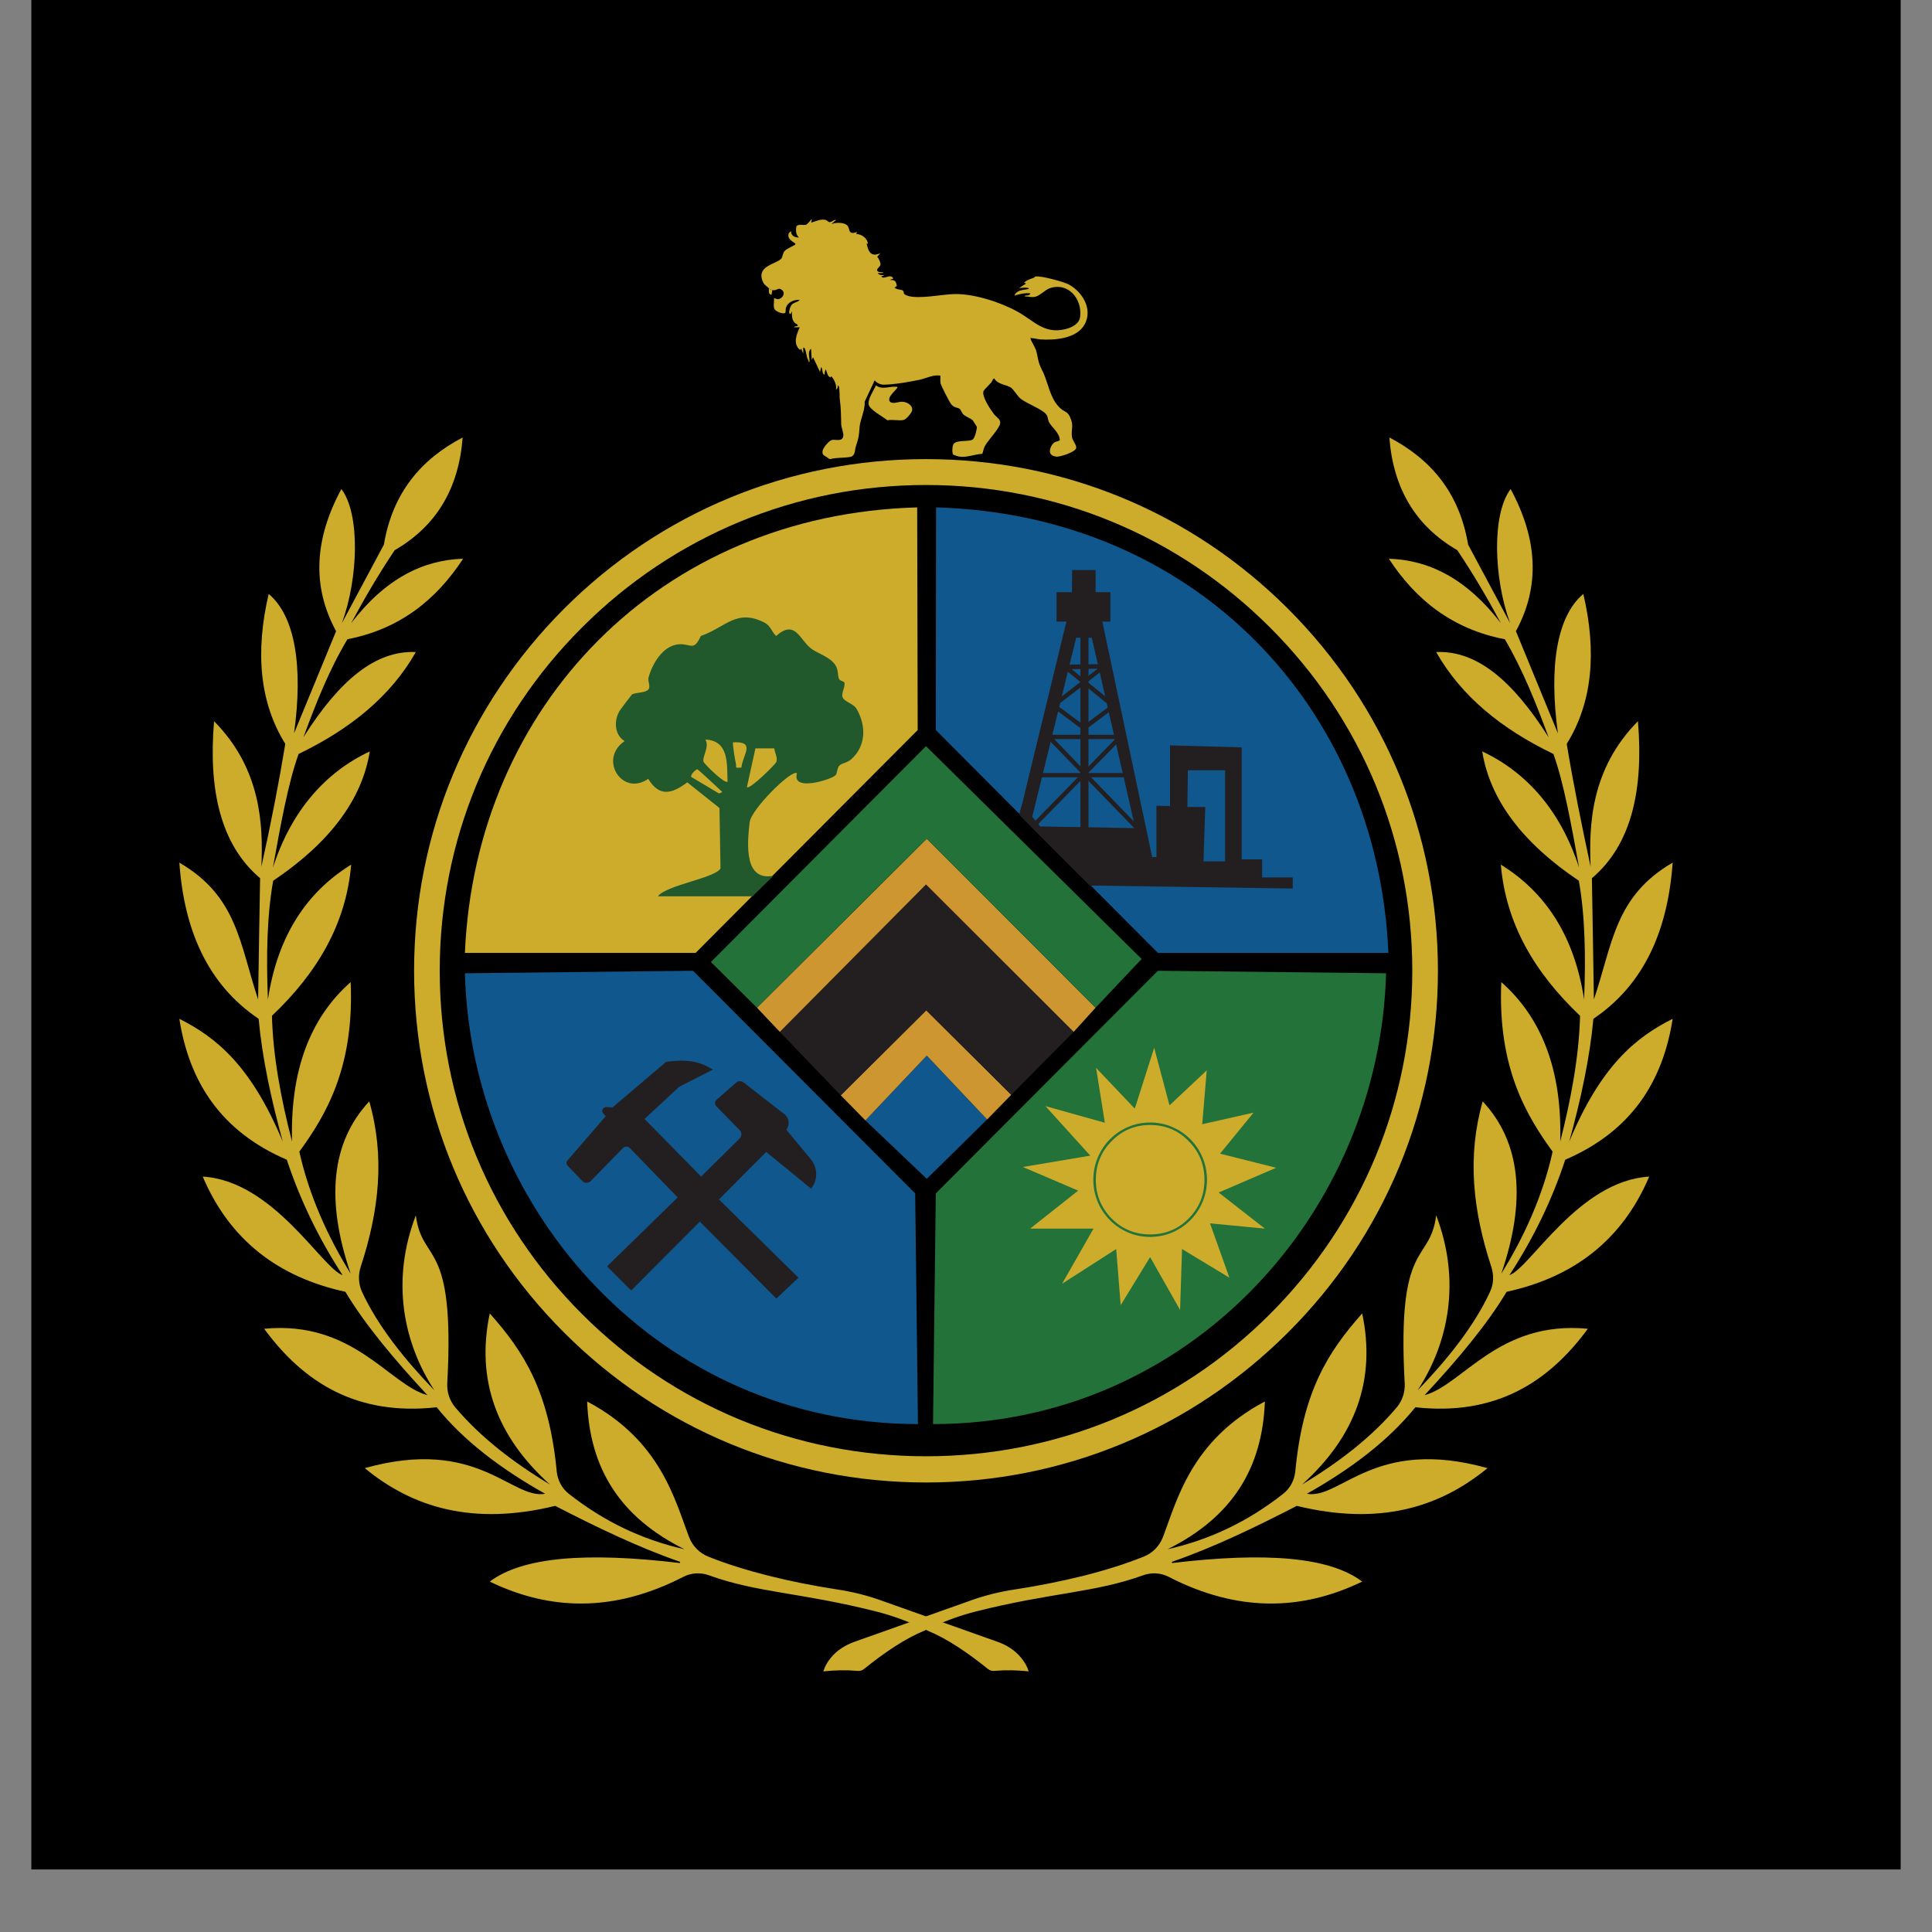
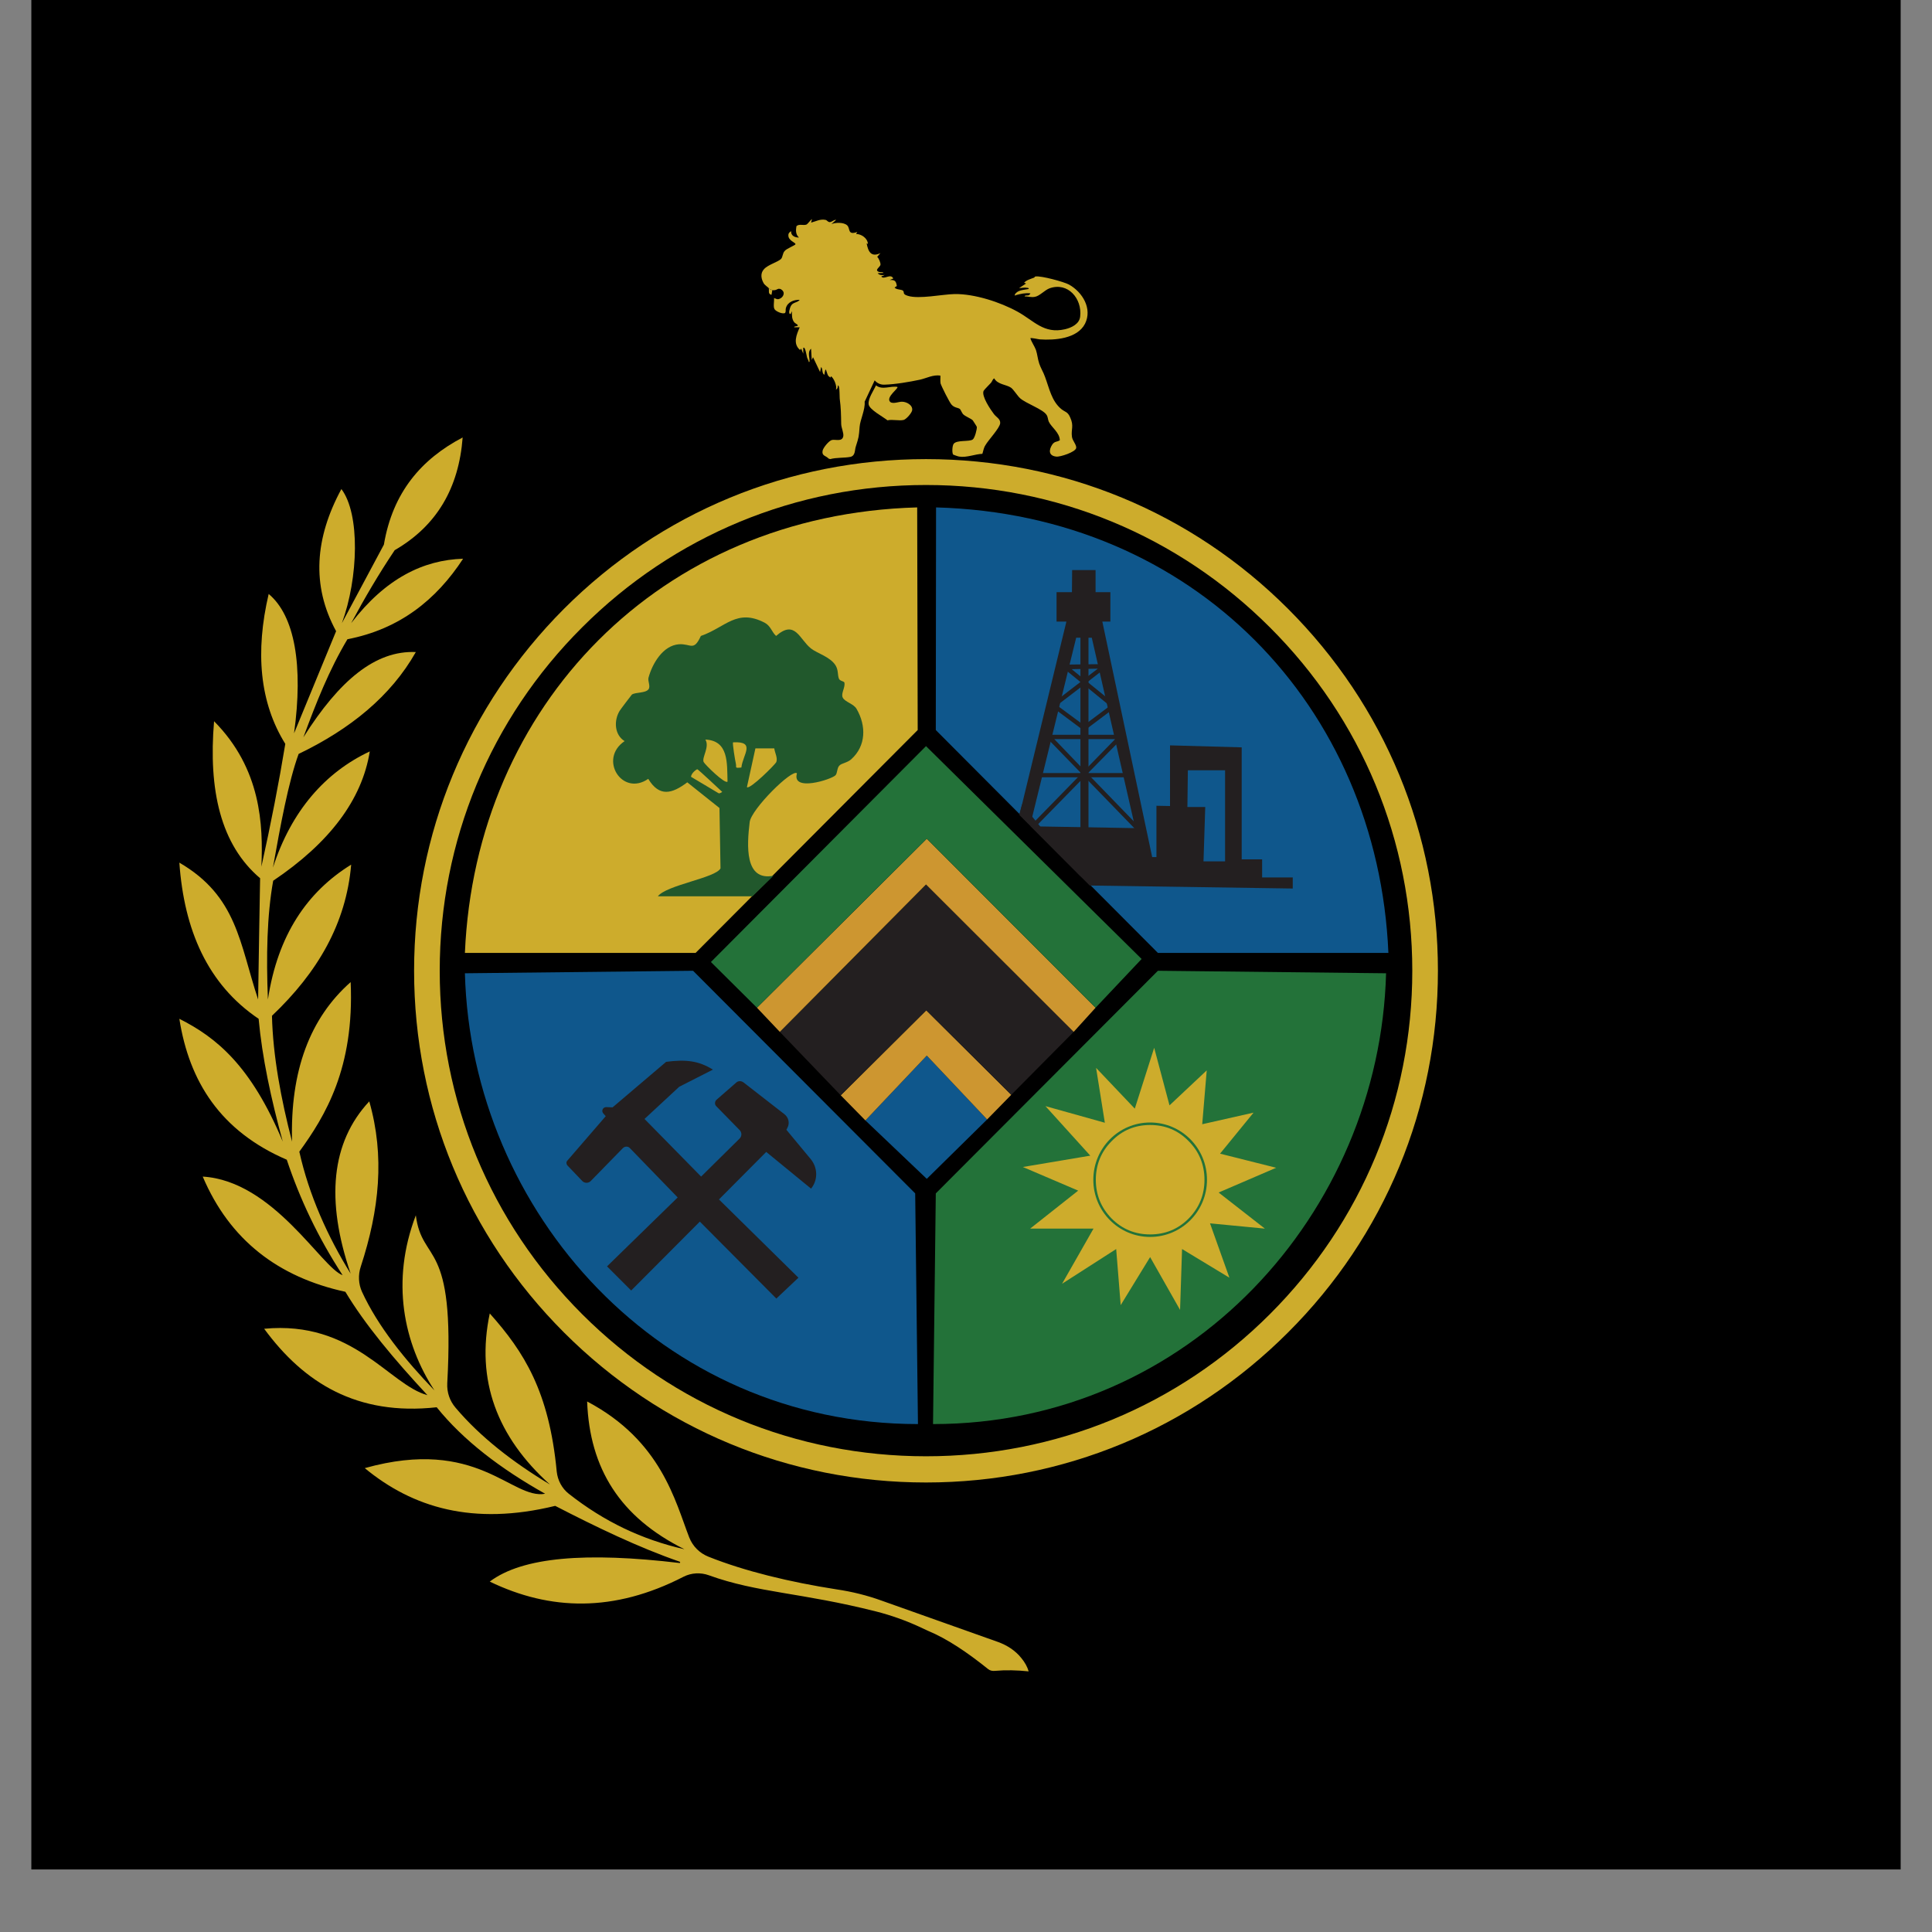
<svg xmlns="http://www.w3.org/2000/svg" width="40" zoomAndPan="magnify" viewBox="0 0 30 30" height="40" preserveAspectRatio="xMidYMid meet" version="1.0">
  <rect x="0" y="0" width="30" height="30" fill="#808080" stroke="none" />
  <defs>
    <clipPath id="ddf8b24bf1">
      <path d="M 0.484 0 L 29.516 0 L 29.516 29.031 L 0.484 29.031 Z M 0.484 0 " clip-rule="nonzero" />
    </clipPath>
    <clipPath id="aa65338b44">
      <path d="M 16 9 L 17 9 L 17 13 L 16 13 Z M 16 9 " clip-rule="nonzero" />
    </clipPath>
    <clipPath id="d995727423">
      <path d="M 14.219 7.574 L 14.215 11.035 L 17.664 14.496 L 21.242 14.496 C 21.078 10.66 18.215 7.684 14.219 7.574 Z M 14.219 7.574 " clip-rule="nonzero" />
    </clipPath>
    <clipPath id="4acd693355">
      <path d="M 15 11 L 18 11 L 18 13 L 15 13 Z M 15 11 " clip-rule="nonzero" />
    </clipPath>
    <clipPath id="c156862f32">
      <path d="M 14.219 7.574 L 14.215 11.035 L 17.664 14.496 L 21.242 14.496 C 21.078 10.66 18.215 7.684 14.219 7.574 Z M 14.219 7.574 " clip-rule="nonzero" />
    </clipPath>
    <clipPath id="72a23be0d9">
      <path d="M 16 12 L 18 12 L 18 13 L 16 13 Z M 16 12 " clip-rule="nonzero" />
    </clipPath>
    <clipPath id="20210ef0ff">
      <path d="M 14.219 7.574 L 14.215 11.035 L 17.664 14.496 L 21.242 14.496 C 21.078 10.66 18.215 7.684 14.219 7.574 Z M 14.219 7.574 " clip-rule="nonzero" />
    </clipPath>
    <clipPath id="54a79ef495">
      <path d="M 16 10 L 18 10 L 18 12 L 16 12 Z M 16 10 " clip-rule="nonzero" />
    </clipPath>
    <clipPath id="638c0e09bf">
      <path d="M 14.219 7.574 L 14.215 11.035 L 17.664 14.496 L 21.242 14.496 C 21.078 10.66 18.215 7.684 14.219 7.574 Z M 14.219 7.574 " clip-rule="nonzero" />
    </clipPath>
    <clipPath id="ea52f45934">
      <path d="M 15 8 L 21 8 L 21 14 L 15 14 Z M 15 8 " clip-rule="nonzero" />
    </clipPath>
    <clipPath id="6ab7361073">
      <path d="M 14.219 7.574 L 14.215 11.035 L 17.664 14.496 L 21.242 14.496 C 21.078 10.66 18.215 7.684 14.219 7.574 Z M 14.219 7.574 " clip-rule="nonzero" />
    </clipPath>
    <clipPath id="f421b4ba15">
      <path d="M 15 12 L 17 12 L 17 14 L 15 14 Z M 15 12 " clip-rule="nonzero" />
    </clipPath>
    <clipPath id="97afa8d5ca">
      <path d="M 14.219 7.574 L 14.215 11.035 L 17.664 14.496 L 21.242 14.496 C 21.078 10.66 18.215 7.684 14.219 7.574 Z M 14.219 7.574 " clip-rule="nonzero" />
    </clipPath>
  </defs>
  <g clip-path="url(#ddf8b24bf1)">
    <path fill="#ffffff" d="M 0.484 0 L 29.516 0 L 29.516 29.031 L 0.484 29.031 Z M 0.484 0 " fill-opacity="1" fill-rule="nonzero" />
    <path fill="#000000" d="M 0.484 0 L 29.516 0 L 29.516 29.031 L 0.484 29.031 Z M 0.484 0 " fill-opacity="1" fill-rule="nonzero" />
  </g>
-   <path fill="#cdac2c" d="M 12.785 25.953 C 12.965 25.934 13.141 25.93 13.309 25.945 C 13.348 25.949 13.387 25.941 13.414 25.918 C 13.734 25.66 14.051 25.445 14.355 25.32 L 14.488 25.258 C 14.703 25.16 14.922 25.082 15.152 25.023 C 16.324 24.727 16.996 24.734 17.75 24.461 C 17.879 24.414 18.023 24.422 18.145 24.484 C 19.223 25.039 20.215 25.012 21.152 24.559 C 20.648 24.176 19.656 24.098 18.207 24.27 C 18.195 24.273 18.191 24.254 18.203 24.25 C 18.848 24.027 19.508 23.707 20.137 23.383 C 21.418 23.695 22.352 23.41 23.098 22.797 C 21.34 22.305 20.816 23.289 20.293 23.195 C 20.98 22.809 21.562 22.367 21.977 21.852 C 23.215 21.988 24.039 21.473 24.656 20.633 C 23.27 20.5 22.715 21.504 22.121 21.664 C 22.641 21.105 23.094 20.562 23.395 20.059 C 24.438 19.832 25.191 19.254 25.609 18.27 C 24.512 18.336 23.762 19.688 23.438 19.801 C 23.82 19.215 24.105 18.617 24.305 18.008 C 25.332 17.566 25.82 16.797 25.973 15.82 C 25.398 16.109 24.859 16.547 24.367 17.727 C 24.551 17.059 24.688 16.414 24.742 15.82 C 25.535 15.285 25.898 14.441 25.973 13.395 C 25.074 13.918 25.043 14.648 24.75 15.52 C 24.738 14.844 24.73 14.203 24.719 13.637 C 25.332 13.117 25.523 12.27 25.434 11.199 C 24.699 11.941 24.672 12.816 24.699 13.457 C 24.555 12.789 24.426 12.148 24.328 11.551 C 24.727 10.91 24.797 10.125 24.586 9.223 C 24.18 9.562 24.047 10.336 24.191 11.387 L 23.539 9.801 C 23.926 9.09 23.867 8.352 23.457 7.594 C 23.164 7.98 23.191 8.973 23.449 9.676 L 22.797 8.457 C 22.66 7.645 22.215 7.129 21.574 6.793 C 21.633 7.574 21.973 8.164 22.629 8.543 C 22.875 8.91 23.098 9.289 23.305 9.676 C 22.77 8.98 22.184 8.695 21.566 8.676 C 21.984 9.316 22.555 9.77 23.367 9.926 C 23.648 10.406 23.848 10.91 24.047 11.449 C 23.484 10.559 22.926 10.098 22.301 10.125 C 22.688 10.809 23.316 11.32 24.121 11.707 C 24.281 12.148 24.402 12.816 24.52 13.473 C 24.234 12.59 23.707 11.992 23.016 11.668 C 23.137 12.422 23.645 13.09 24.516 13.676 C 24.613 14.215 24.625 14.848 24.598 15.52 C 24.445 14.52 23.988 13.848 23.305 13.426 C 23.383 14.34 23.824 15.098 24.535 15.773 C 24.52 16.395 24.395 17.066 24.227 17.727 C 24.258 16.629 23.945 15.809 23.312 15.25 C 23.254 16.586 23.707 17.328 24.109 17.883 C 23.961 18.555 23.668 19.207 23.312 19.777 C 23.703 18.637 23.617 17.738 23.023 17.102 C 22.781 17.953 22.867 18.785 23.156 19.668 C 23.199 19.797 23.195 19.938 23.137 20.059 C 22.891 20.594 22.465 21.121 22.012 21.59 C 22.492 20.855 22.691 19.895 22.301 18.871 C 22.203 19.641 21.688 19.215 21.812 21.48 C 21.82 21.621 21.773 21.754 21.684 21.859 C 21.301 22.312 20.797 22.703 20.219 23.051 C 21.043 22.309 21.371 21.43 21.152 20.395 C 20.621 20.992 20.23 21.605 20.113 22.852 C 20.098 22.988 20.031 23.113 19.926 23.195 C 19.375 23.629 18.789 23.906 18.137 24.055 C 18.133 24.055 18.133 24.055 18.133 24.055 C 19.129 23.559 19.602 22.805 19.641 21.762 C 18.488 22.371 18.273 23.312 18.055 23.875 C 18 24.012 17.895 24.117 17.758 24.172 C 17.195 24.398 16.5 24.566 15.766 24.68 C 15.527 24.715 15.293 24.773 15.066 24.855 L 13.262 25.496 C 13.121 25.547 12.992 25.629 12.898 25.746 C 12.844 25.812 12.805 25.883 12.785 25.953 Z M 12.785 25.953 " fill-opacity="1" fill-rule="nonzero" />
  <path fill="#cdac2c" d="M 15.973 25.953 C 15.793 25.934 15.617 25.93 15.449 25.945 C 15.41 25.949 15.371 25.941 15.344 25.918 C 15.023 25.66 14.707 25.445 14.402 25.32 L 14.27 25.258 C 14.055 25.16 13.836 25.082 13.605 25.023 C 12.434 24.727 11.762 24.734 11.008 24.461 C 10.879 24.414 10.734 24.422 10.613 24.484 C 9.535 25.039 8.543 25.012 7.605 24.559 C 8.113 24.176 9.102 24.098 10.551 24.27 C 10.562 24.273 10.566 24.254 10.555 24.25 C 9.91 24.027 9.25 23.707 8.621 23.383 C 7.344 23.695 6.406 23.41 5.664 22.797 C 7.418 22.305 7.941 23.289 8.465 23.195 C 7.777 22.809 7.195 22.367 6.781 21.852 C 5.543 21.988 4.719 21.473 4.102 20.633 C 5.488 20.5 6.043 21.504 6.637 21.664 C 6.117 21.105 5.664 20.562 5.363 20.059 C 4.32 19.832 3.566 19.254 3.148 18.27 C 4.246 18.336 4.996 19.688 5.32 19.801 C 4.938 19.215 4.656 18.617 4.453 18.008 C 3.426 17.566 2.938 16.797 2.785 15.82 C 3.359 16.109 3.898 16.547 4.391 17.727 C 4.207 17.059 4.07 16.414 4.016 15.82 C 3.223 15.285 2.859 14.441 2.785 13.395 C 3.684 13.918 3.719 14.648 4.008 15.52 C 4.02 14.844 4.027 14.203 4.039 13.637 C 3.426 13.117 3.234 12.27 3.324 11.199 C 4.059 11.941 4.086 12.816 4.059 13.457 C 4.207 12.789 4.332 12.148 4.43 11.551 C 4.031 10.91 3.961 10.125 4.172 9.223 C 4.578 9.562 4.711 10.336 4.566 11.387 L 5.219 9.801 C 4.832 9.09 4.891 8.352 5.301 7.594 C 5.594 7.98 5.566 8.973 5.309 9.676 L 5.961 8.457 C 6.098 7.645 6.543 7.129 7.184 6.793 C 7.125 7.574 6.785 8.164 6.129 8.543 C 5.883 8.91 5.66 9.289 5.453 9.676 C 5.988 8.98 6.574 8.695 7.191 8.676 C 6.773 9.316 6.203 9.77 5.395 9.926 C 5.109 10.406 4.91 10.91 4.711 11.449 C 5.273 10.559 5.832 10.098 6.457 10.125 C 6.07 10.809 5.441 11.32 4.637 11.707 C 4.477 12.148 4.355 12.816 4.238 13.473 C 4.523 12.59 5.051 11.992 5.742 11.668 C 5.621 12.422 5.113 13.09 4.242 13.676 C 4.145 14.215 4.133 14.848 4.16 15.52 C 4.312 14.52 4.77 13.848 5.453 13.426 C 5.375 14.34 4.934 15.098 4.223 15.773 C 4.238 16.395 4.363 17.066 4.535 17.727 C 4.504 16.629 4.812 15.809 5.445 15.25 C 5.504 16.586 5.051 17.328 4.648 17.883 C 4.797 18.555 5.09 19.207 5.445 19.777 C 5.055 18.637 5.141 17.738 5.734 17.102 C 5.977 17.953 5.891 18.785 5.602 19.668 C 5.559 19.797 5.566 19.938 5.621 20.059 C 5.867 20.594 6.293 21.121 6.746 21.59 C 6.266 20.855 6.066 19.895 6.457 18.871 C 6.555 19.641 7.07 19.215 6.945 21.48 C 6.938 21.621 6.984 21.754 7.074 21.859 C 7.457 22.312 7.961 22.703 8.539 23.051 C 7.715 22.309 7.387 21.43 7.605 20.395 C 8.137 20.992 8.527 21.605 8.645 22.852 C 8.66 22.988 8.727 23.113 8.832 23.195 C 9.383 23.629 9.969 23.906 10.621 24.055 C 10.625 24.055 10.625 24.055 10.625 24.055 C 9.629 23.559 9.156 22.805 9.117 21.762 C 10.27 22.371 10.484 23.312 10.703 23.875 C 10.758 24.012 10.863 24.117 11 24.172 C 11.566 24.398 12.262 24.566 12.992 24.68 C 13.23 24.715 13.465 24.773 13.691 24.855 L 15.496 25.496 C 15.637 25.547 15.766 25.629 15.859 25.746 C 15.914 25.812 15.953 25.883 15.973 25.953 Z M 15.973 25.953 " fill-opacity="1" fill-rule="nonzero" />
  <path fill="#cdac2c" d="M 14.242 7.879 L 14.25 11.336 L 10.801 14.797 L 7.219 14.797 C 7.383 10.961 10.246 7.988 14.242 7.879 Z M 14.242 7.879 " fill-opacity="1" fill-rule="nonzero" />
  <path fill="#0f578c" d="M 14.535 7.879 L 14.531 11.336 L 17.98 14.797 L 21.559 14.797 C 21.395 10.961 18.531 7.988 14.535 7.879 Z M 14.535 7.879 " fill-opacity="1" fill-rule="nonzero" />
  <path fill="#237239" d="M 14.488 22.113 L 14.531 18.531 L 17.98 15.074 L 21.523 15.113 C 21.422 18.832 18.473 22.113 14.488 22.113 Z M 14.488 22.113 " fill-opacity="1" fill-rule="nonzero" />
  <path fill="#0f578c" d="M 14.254 22.113 L 14.211 18.531 L 10.762 15.074 L 7.219 15.113 C 7.32 18.832 10.27 22.113 14.254 22.113 Z M 14.254 22.113 " fill-opacity="1" fill-rule="nonzero" />
  <path fill="#0f578c" d="M 14.391 16.391 L 13.438 17.398 L 14.391 18.305 L 15.328 17.383 Z M 14.391 16.391 " fill-opacity="1" fill-rule="nonzero" />
  <path fill="#cd9630" d="M 14.383 15.688 L 13.055 17.008 L 13.438 17.398 L 14.391 16.391 L 15.328 17.383 L 15.703 17 Z M 14.383 15.688 " fill-opacity="1" fill-rule="nonzero" />
  <path fill="#231f20" d="M 14.379 13.734 L 12.109 16.023 L 13.055 17.008 L 14.383 15.688 L 15.703 17 L 16.672 16.023 Z M 14.379 13.734 " fill-opacity="1" fill-rule="nonzero" />
  <path fill="#cd9630" d="M 14.391 13.023 L 11.754 15.648 L 12.109 16.023 L 14.379 13.734 L 16.672 16.023 L 17.012 15.648 Z M 14.391 13.023 " fill-opacity="1" fill-rule="nonzero" />
  <path fill="#237239" d="M 14.379 11.586 L 11.039 14.938 L 11.754 15.648 L 14.391 13.023 L 17.012 15.648 L 17.727 14.891 Z M 14.379 11.586 " fill-opacity="1" fill-rule="nonzero" />
  <path fill="#cdac2c" d="M 14.379 23.02 C 12.254 23.02 10.258 22.191 8.758 20.691 C 7.258 19.191 6.43 17.195 6.43 15.074 C 6.43 12.953 7.258 10.957 8.758 9.453 C 10.258 7.953 12.254 7.129 14.379 7.129 C 16.504 7.129 18.5 7.953 20 9.453 C 21.504 10.957 22.328 12.953 22.328 15.074 C 22.328 17.195 21.504 19.191 20 20.691 C 18.5 22.191 16.504 23.02 14.379 23.02 Z M 14.379 7.531 C 12.363 7.531 10.465 8.316 9.039 9.742 C 7.613 11.164 6.828 13.059 6.828 15.074 C 6.828 17.086 7.613 18.98 9.039 20.406 C 10.465 21.832 12.363 22.613 14.379 22.613 C 16.395 22.613 18.293 21.832 19.719 20.406 C 21.145 18.98 21.93 17.086 21.93 15.074 C 21.93 13.059 21.145 11.164 19.719 9.742 C 18.293 8.316 16.395 7.531 14.379 7.531 Z M 14.379 7.531 " fill-opacity="1" fill-rule="nonzero" />
  <path fill="#cdac2c" d="M 18.926 18.516 L 19.816 18.133 L 18.945 17.914 L 19.465 17.277 L 18.668 17.457 L 18.738 16.621 L 18.16 17.164 L 17.922 16.27 L 17.621 17.215 L 17.02 16.582 L 17.156 17.434 L 16.234 17.176 L 16.93 17.945 L 15.883 18.121 L 16.742 18.488 L 15.996 19.078 L 16.98 19.078 L 16.492 19.934 L 17.332 19.395 L 17.402 20.266 L 17.859 19.52 L 18.324 20.34 L 18.355 19.395 L 19.09 19.84 L 18.789 18.996 L 19.641 19.078 L 18.926 18.52 Z M 17.859 19.207 C 17.371 19.207 16.977 18.809 16.977 18.32 C 16.977 17.828 17.371 17.43 17.859 17.43 C 18.348 17.43 18.742 17.828 18.742 18.32 C 18.742 18.809 18.348 19.207 17.859 19.207 Z M 17.859 19.207 " fill-opacity="1" fill-rule="nonzero" />
  <path fill="#cdac2c" d="M 18.703 18.32 C 18.703 18.555 18.621 18.754 18.457 18.922 C 18.293 19.086 18.094 19.168 17.859 19.168 C 17.625 19.168 17.426 19.086 17.262 18.922 C 17.098 18.754 17.016 18.555 17.016 18.32 C 17.016 18.086 17.098 17.883 17.262 17.719 C 17.426 17.551 17.625 17.469 17.859 17.469 C 18.094 17.469 18.293 17.551 18.457 17.719 C 18.621 17.883 18.703 18.086 18.703 18.32 Z M 18.703 18.32 " fill-opacity="1" fill-rule="nonzero" />
  <path fill="#231f20" d="M 8.812 18.098 L 9.043 18.34 C 9.078 18.375 9.137 18.375 9.172 18.34 L 9.672 17.828 C 9.703 17.797 9.754 17.797 9.781 17.828 L 10.523 18.594 L 9.426 19.664 L 9.801 20.039 L 10.867 18.969 L 12.055 20.164 L 12.398 19.84 L 11.164 18.625 L 11.898 17.887 L 12.594 18.457 C 12.703 18.324 12.699 18.133 12.59 18 L 12.211 17.543 L 12.227 17.512 C 12.266 17.441 12.246 17.352 12.18 17.301 L 11.547 16.809 C 11.512 16.781 11.461 16.781 11.43 16.812 L 11.125 17.078 C 11.098 17.105 11.094 17.148 11.121 17.176 L 11.488 17.551 C 11.52 17.586 11.52 17.641 11.488 17.676 L 10.887 18.27 L 10.008 17.375 L 10.547 16.875 L 11.07 16.609 C 10.844 16.469 10.648 16.449 10.344 16.488 L 9.512 17.195 L 9.414 17.191 C 9.359 17.191 9.332 17.254 9.371 17.293 L 9.406 17.332 L 8.809 18.023 C 8.789 18.043 8.793 18.078 8.812 18.098 Z M 8.812 18.098 " fill-opacity="1" fill-rule="nonzero" />
  <g clip-path="url(#aa65338b44)">
    <g clip-path="url(#d995727423)">
      <path fill="#231f20" d="M 16.777 9.855 L 16.902 9.855 L 16.902 12.879 L 16.777 12.879 Z M 16.777 9.855 " fill-opacity="1" fill-rule="nonzero" />
    </g>
  </g>
  <g clip-path="url(#4acd693355)">
    <g clip-path="url(#c156862f32)">
      <path fill="#231f20" d="M 17.695 12.93 L 17.691 12.93 L 16.008 12.898 C 15.992 12.898 15.98 12.887 15.977 12.875 C 15.973 12.863 15.973 12.848 15.984 12.84 L 16.793 12.012 L 16.266 11.469 C 16.258 11.457 16.254 11.445 16.262 11.43 C 16.266 11.418 16.277 11.41 16.293 11.41 L 17.398 11.41 C 17.41 11.41 17.422 11.418 17.43 11.43 C 17.434 11.445 17.43 11.457 17.422 11.469 L 16.887 12.012 L 17.719 12.871 C 17.727 12.883 17.73 12.895 17.727 12.91 C 17.719 12.922 17.707 12.93 17.695 12.93 Z M 16.086 12.832 L 17.613 12.859 L 16.84 12.062 Z M 16.371 11.477 L 16.84 11.965 L 17.316 11.477 Z M 16.371 11.477 " fill-opacity="1" fill-rule="nonzero" />
    </g>
  </g>
  <g clip-path="url(#72a23be0d9)">
    <g clip-path="url(#20210ef0ff)">
      <path fill="#231f20" d="M 16.137 12.004 L 17.527 12.004 L 17.527 12.07 L 16.137 12.07 Z M 16.137 12.004 " fill-opacity="1" fill-rule="nonzero" />
    </g>
  </g>
  <g clip-path="url(#54a79ef495)">
    <g clip-path="url(#638c0e09bf)">
      <path fill="#231f20" d="M 16.832 11.336 C 16.824 11.336 16.82 11.336 16.812 11.332 L 16.34 10.98 C 16.332 10.977 16.324 10.965 16.324 10.953 C 16.324 10.945 16.328 10.934 16.34 10.926 L 16.777 10.59 L 16.523 10.383 C 16.512 10.375 16.508 10.359 16.512 10.344 C 16.52 10.332 16.531 10.32 16.543 10.32 L 17.148 10.312 C 17.164 10.309 17.176 10.32 17.18 10.332 C 17.184 10.348 17.18 10.363 17.168 10.371 L 16.887 10.59 L 17.312 10.934 C 17.32 10.941 17.324 10.949 17.324 10.961 C 17.324 10.973 17.32 10.98 17.312 10.988 L 16.855 11.332 C 16.848 11.336 16.84 11.336 16.832 11.336 Z M 16.414 10.953 L 16.832 11.262 L 17.234 10.961 L 16.832 10.633 Z M 16.641 10.391 L 16.832 10.547 L 17.047 10.383 Z M 16.641 10.391 " fill-opacity="1" fill-rule="nonzero" />
    </g>
  </g>
  <g clip-path="url(#ea52f45934)">
    <g clip-path="url(#6ab7361073)">
      <path fill="#231f20" d="M 19.598 13.625 L 19.598 13.344 L 19.281 13.344 L 19.281 11.605 L 18.168 11.574 L 18.168 12.516 L 17.957 12.512 L 17.957 13.309 L 17.891 13.309 L 17.117 9.652 L 17.242 9.652 L 17.242 9.195 L 17.012 9.195 L 17.012 8.852 C 17.012 8.852 16.648 8.852 16.648 8.852 L 16.645 9.195 L 16.406 9.195 L 16.406 9.652 C 16.406 9.652 16.559 9.652 16.559 9.652 L 15.832 12.648 L 15.996 12.816 L 16.711 9.902 L 16.953 9.902 L 17.637 12.895 L 16.07 12.895 L 16.895 13.75 L 20.074 13.797 L 20.074 13.625 Z M 19.023 13.375 L 18.688 13.375 L 18.715 12.531 L 18.438 12.531 L 18.445 11.961 L 19.023 11.961 Z M 19.023 13.375 " fill-opacity="1" fill-rule="nonzero" />
    </g>
  </g>
  <g clip-path="url(#f421b4ba15)">
    <g clip-path="url(#97afa8d5ca)">
      <path fill="#231f20" d="M 15.871 12.488 L 16.898 13.75 L 16.684 13.777 L 15.805 12.727 Z M 15.871 12.488 " fill-opacity="1" fill-rule="nonzero" />
    </g>
  </g>
  <path fill="#21582c" d="M 13.301 11.008 C 13.254 10.926 13.121 10.902 13.086 10.832 C 13.055 10.77 13.125 10.68 13.113 10.602 C 13.105 10.574 13.043 10.578 13.027 10.539 C 13.004 10.48 13.02 10.41 12.977 10.336 C 12.895 10.199 12.688 10.145 12.594 10.07 C 12.414 9.93 12.348 9.613 12.051 9.875 C 11.98 9.809 11.969 9.719 11.871 9.668 C 11.438 9.445 11.266 9.742 10.883 9.875 C 10.77 10.121 10.73 9.992 10.543 10.004 C 10.293 10.023 10.129 10.305 10.07 10.523 C 10.055 10.574 10.105 10.656 10.07 10.703 C 10.023 10.766 9.871 10.746 9.812 10.785 C 9.801 10.797 9.629 11.023 9.621 11.039 C 9.531 11.188 9.539 11.41 9.699 11.508 C 9.289 11.785 9.66 12.375 10.066 12.094 C 10.238 12.379 10.434 12.328 10.672 12.148 L 11.172 12.547 L 11.188 13.484 C 11.113 13.633 10.348 13.742 10.215 13.918 L 11.684 13.918 L 12.012 13.598 C 11.559 13.688 11.598 13.125 11.641 12.766 C 11.664 12.566 12.301 11.934 12.375 12.008 C 12.289 12.301 12.906 12.105 12.973 12.039 C 13.004 12.008 12.996 11.922 13.035 11.887 C 13.066 11.852 13.16 11.844 13.219 11.789 C 13.449 11.582 13.453 11.27 13.301 11.008 Z M 11.188 12.312 C 11.176 12.32 11.164 12.32 11.156 12.316 L 10.73 12.062 C 10.734 12.004 10.816 11.945 10.828 11.945 C 10.84 11.945 11.215 12.297 11.215 12.297 Z M 10.926 11.832 C 10.895 11.762 11.023 11.598 10.953 11.484 C 11.316 11.5 11.289 11.848 11.297 12.137 C 11.258 12.18 10.945 11.871 10.926 11.832 Z M 11.512 11.918 C 11.398 11.93 11.441 11.918 11.426 11.855 C 11.414 11.805 11.371 11.539 11.383 11.527 C 11.742 11.508 11.535 11.715 11.512 11.918 Z M 12.055 11.832 C 12.039 11.871 11.641 12.266 11.598 12.223 L 11.73 11.621 L 12.023 11.621 C 12.031 11.688 12.078 11.766 12.055 11.832 Z M 12.055 11.832 " fill-opacity="1" fill-rule="nonzero" />
  <path fill="#cdac2c" d="M 12.051 4.5 C 12.031 4.508 12.016 4.512 11.992 4.508 L 11.98 4.578 C 11.922 4.566 11.945 4.516 11.938 4.48 C 11.969 4.504 12.008 4.512 12.051 4.5 Z M 12.051 4.5 " fill-opacity="1" fill-rule="nonzero" />
  <path fill="#cdac2c" d="M 16.848 5.027 C 16.727 5.262 16.375 5.285 16.148 5.27 C 16.129 5.27 16 5.238 16 5.254 C 16.02 5.316 16.062 5.371 16.086 5.434 C 16.109 5.504 16.113 5.574 16.137 5.645 C 16.156 5.707 16.203 5.781 16.227 5.852 C 16.293 6.027 16.328 6.227 16.48 6.352 C 16.543 6.402 16.578 6.391 16.617 6.48 C 16.68 6.617 16.629 6.664 16.645 6.781 C 16.652 6.844 16.719 6.906 16.711 6.957 C 16.699 7.02 16.461 7.098 16.402 7.09 C 16.285 7.078 16.281 6.992 16.34 6.902 C 16.379 6.848 16.41 6.867 16.457 6.836 C 16.453 6.715 16.328 6.637 16.285 6.547 C 16.27 6.512 16.273 6.473 16.25 6.441 C 16.195 6.355 15.934 6.266 15.84 6.184 C 15.797 6.145 15.738 6.047 15.699 6.02 C 15.625 5.969 15.492 5.973 15.438 5.875 C 15.41 5.891 15.406 5.926 15.387 5.945 C 15.363 5.973 15.285 6.047 15.273 6.07 C 15.238 6.152 15.383 6.363 15.434 6.43 C 15.469 6.477 15.535 6.504 15.531 6.57 C 15.527 6.645 15.344 6.836 15.301 6.914 C 15.273 6.957 15.27 7 15.254 7.047 C 15.141 7.051 15.008 7.109 14.895 7.09 C 14.883 7.09 14.805 7.062 14.801 7.059 C 14.781 7.035 14.785 6.922 14.809 6.891 C 14.859 6.828 15.051 6.863 15.105 6.824 C 15.137 6.801 15.172 6.664 15.168 6.629 C 15.168 6.621 15.109 6.535 15.105 6.527 C 15.074 6.496 14.992 6.469 14.953 6.43 C 14.934 6.406 14.914 6.355 14.906 6.352 C 14.879 6.328 14.824 6.336 14.777 6.285 C 14.746 6.254 14.617 5.996 14.605 5.953 C 14.598 5.91 14.605 5.871 14.602 5.832 C 14.488 5.816 14.391 5.871 14.289 5.895 C 14.125 5.93 13.898 5.969 13.734 5.973 C 13.676 5.977 13.617 5.949 13.582 5.906 L 13.426 6.238 C 13.438 6.359 13.355 6.523 13.348 6.629 C 13.336 6.785 13.336 6.785 13.289 6.934 C 13.27 6.988 13.285 7.074 13.207 7.094 C 13.113 7.113 12.988 7.102 12.891 7.129 L 12.867 7.121 C 12.824 7.074 12.758 7.082 12.773 7 C 12.781 6.953 12.871 6.844 12.918 6.832 C 12.977 6.82 13.074 6.863 13.094 6.777 C 13.105 6.723 13.062 6.641 13.062 6.582 C 13.059 6.434 13.059 6.34 13.039 6.188 C 13.035 6.137 13.039 6.051 13.027 6.004 C 13.023 5.996 13.016 5.984 13.008 5.984 C 13.012 6.016 13.004 6.039 12.977 6.051 C 13.008 6.008 12.941 5.855 12.902 5.844 L 12.895 5.863 C 12.883 5.852 12.867 5.844 12.859 5.832 C 12.828 5.777 12.824 5.66 12.801 5.82 C 12.758 5.797 12.781 5.73 12.75 5.699 L 12.734 5.777 L 12.625 5.547 L 12.605 5.59 L 12.594 5.414 C 12.543 5.457 12.566 5.531 12.57 5.586 C 12.57 5.598 12.578 5.625 12.559 5.621 C 12.555 5.594 12.539 5.574 12.531 5.547 C 12.527 5.535 12.504 5.371 12.473 5.402 L 12.473 5.492 C 12.473 5.492 12.441 5.414 12.441 5.414 L 12.422 5.434 C 12.309 5.336 12.367 5.199 12.418 5.082 L 12.332 5.082 C 12.328 5.059 12.398 5.074 12.387 5.047 C 12.379 5.035 12.348 5.02 12.336 5.008 C 12.293 4.957 12.297 4.895 12.297 4.832 L 12.277 4.875 C 12.23 4.883 12.27 4.773 12.277 4.758 C 12.309 4.688 12.375 4.707 12.418 4.656 C 12.328 4.652 12.227 4.691 12.203 4.785 C 12.195 4.809 12.207 4.836 12.191 4.859 C 12.156 4.883 12.047 4.836 12.027 4.801 C 12.004 4.762 12.023 4.684 12.02 4.625 C 12.027 4.633 12.039 4.637 12.047 4.637 C 12.051 4.641 12.051 4.641 12.055 4.641 C 12.07 4.648 12.086 4.648 12.102 4.641 C 12.16 4.621 12.203 4.543 12.133 4.496 C 12.117 4.484 12.105 4.484 12.09 4.484 C 12.078 4.488 12.066 4.492 12.051 4.5 C 12.008 4.508 11.973 4.504 11.938 4.48 C 11.938 4.48 11.938 4.477 11.938 4.477 C 11.934 4.465 11.91 4.453 11.891 4.434 C 11.879 4.426 11.871 4.414 11.863 4.406 C 11.82 4.336 11.801 4.246 11.863 4.18 C 11.926 4.109 12.078 4.07 12.129 4.02 C 12.156 3.988 12.152 3.93 12.184 3.898 C 12.207 3.863 12.348 3.809 12.352 3.793 C 12.359 3.766 12.234 3.738 12.242 3.648 C 12.242 3.621 12.262 3.602 12.285 3.59 C 12.277 3.66 12.348 3.691 12.406 3.688 C 12.355 3.641 12.355 3.578 12.367 3.512 C 12.406 3.473 12.473 3.504 12.52 3.488 C 12.543 3.48 12.582 3.418 12.609 3.402 L 12.594 3.457 C 12.668 3.438 12.734 3.398 12.816 3.414 C 12.844 3.418 12.848 3.445 12.883 3.449 C 12.918 3.449 12.945 3.41 12.984 3.414 L 12.91 3.48 C 12.973 3.453 13.102 3.449 13.156 3.5 C 13.207 3.551 13.156 3.656 13.312 3.602 L 13.293 3.633 C 13.375 3.633 13.473 3.699 13.477 3.789 L 13.457 3.777 C 13.48 3.906 13.527 4 13.672 3.93 L 13.621 3.988 C 13.645 4.008 13.676 4.082 13.672 4.109 C 13.672 4.145 13.566 4.195 13.652 4.223 C 13.672 4.23 13.711 4.219 13.719 4.238 L 13.629 4.242 C 13.656 4.277 13.699 4.273 13.738 4.27 L 13.684 4.293 C 13.727 4.352 13.828 4.238 13.871 4.324 L 13.816 4.348 C 13.895 4.344 13.914 4.363 13.926 4.441 L 13.891 4.465 C 13.918 4.5 13.992 4.492 14.02 4.512 C 14.051 4.539 14.004 4.566 14.098 4.594 C 14.273 4.648 14.629 4.57 14.824 4.566 C 15.133 4.562 15.531 4.691 15.801 4.84 C 16.055 4.98 16.207 5.188 16.535 5.113 C 16.637 5.09 16.762 5.031 16.773 4.914 C 16.805 4.637 16.582 4.375 16.297 4.477 C 16.223 4.504 16.141 4.598 16.07 4.609 C 16.016 4.621 15.965 4.602 15.91 4.602 C 15.914 4.582 15.949 4.59 15.969 4.586 C 15.98 4.582 15.996 4.57 16 4.555 C 15.914 4.547 15.855 4.562 15.777 4.582 C 15.766 4.586 15.758 4.602 15.758 4.574 C 15.801 4.5 15.895 4.504 15.969 4.488 C 15.984 4.477 15.965 4.469 15.949 4.469 C 15.906 4.461 15.867 4.473 15.824 4.473 L 15.934 4.402 L 15.902 4.391 C 15.938 4.348 16.004 4.332 16.055 4.312 C 16.066 4.312 16.062 4.293 16.082 4.293 C 16.172 4.281 16.516 4.375 16.598 4.418 C 16.809 4.535 16.965 4.793 16.848 5.027 Z M 16.848 5.027 " fill-opacity="1" fill-rule="nonzero" />
  <path fill="#cdac2c" d="M 13.934 6.008 C 13.961 6.027 13.754 6.164 13.82 6.238 C 13.859 6.281 13.965 6.234 14.008 6.238 C 14.074 6.238 14.176 6.289 14.164 6.371 C 14.156 6.414 14.078 6.504 14.035 6.52 C 13.965 6.539 13.855 6.508 13.781 6.527 C 13.715 6.473 13.496 6.359 13.488 6.277 C 13.477 6.188 13.566 6.066 13.602 5.984 C 13.703 6.062 13.82 5.988 13.938 6.008 Z M 13.934 6.008 " fill-opacity="1" fill-rule="nonzero" />
</svg>